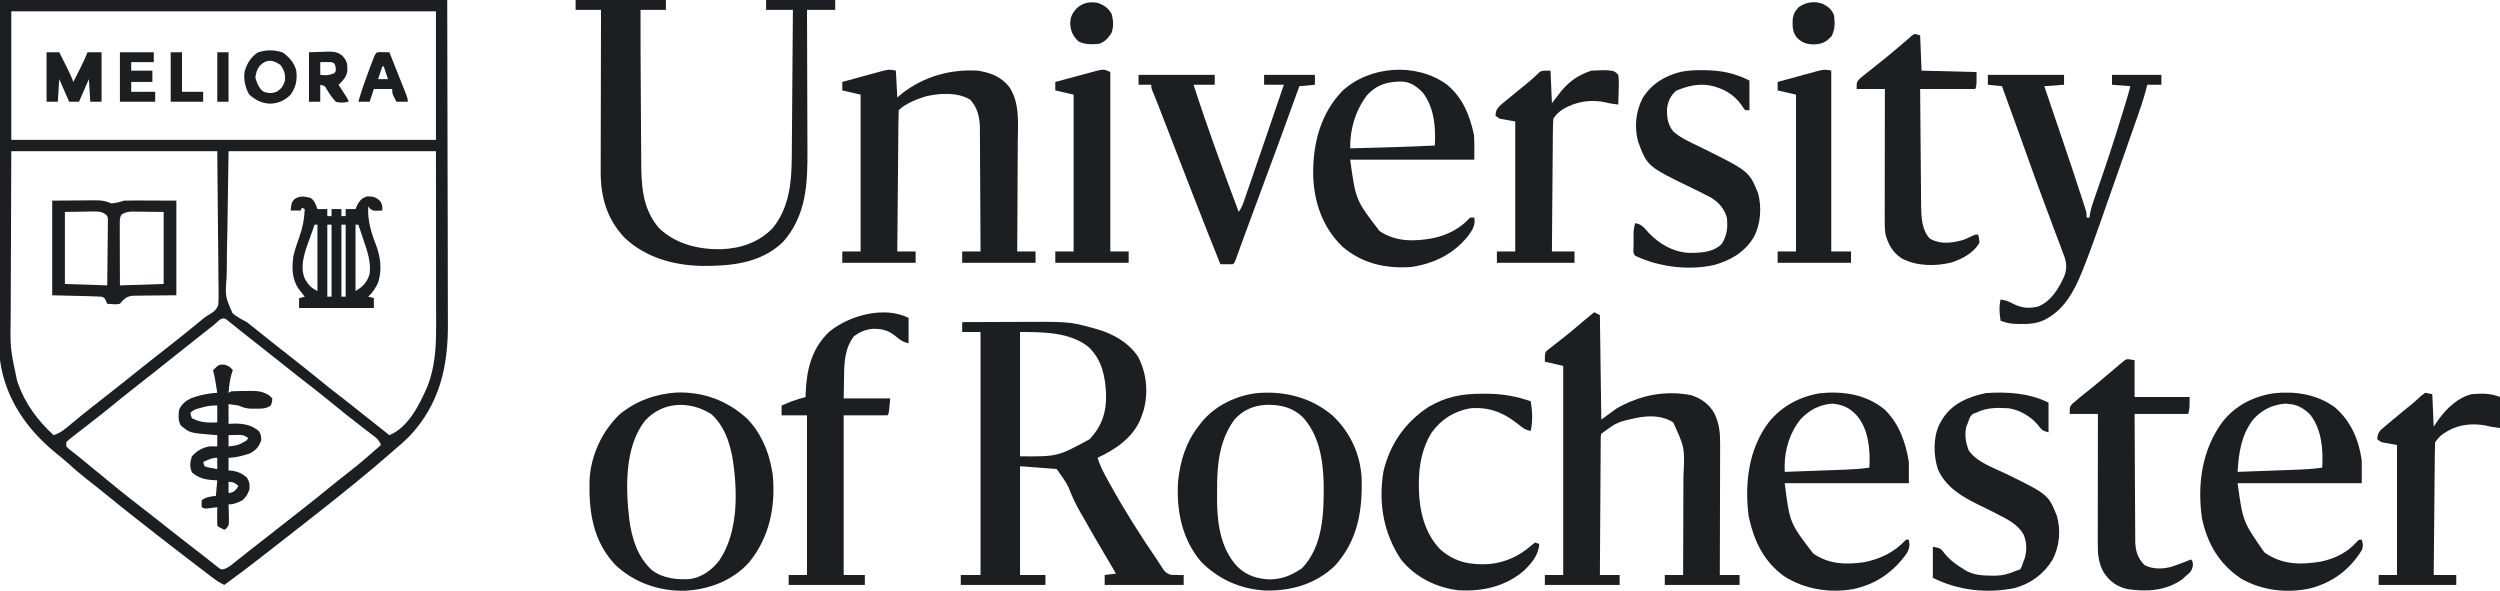
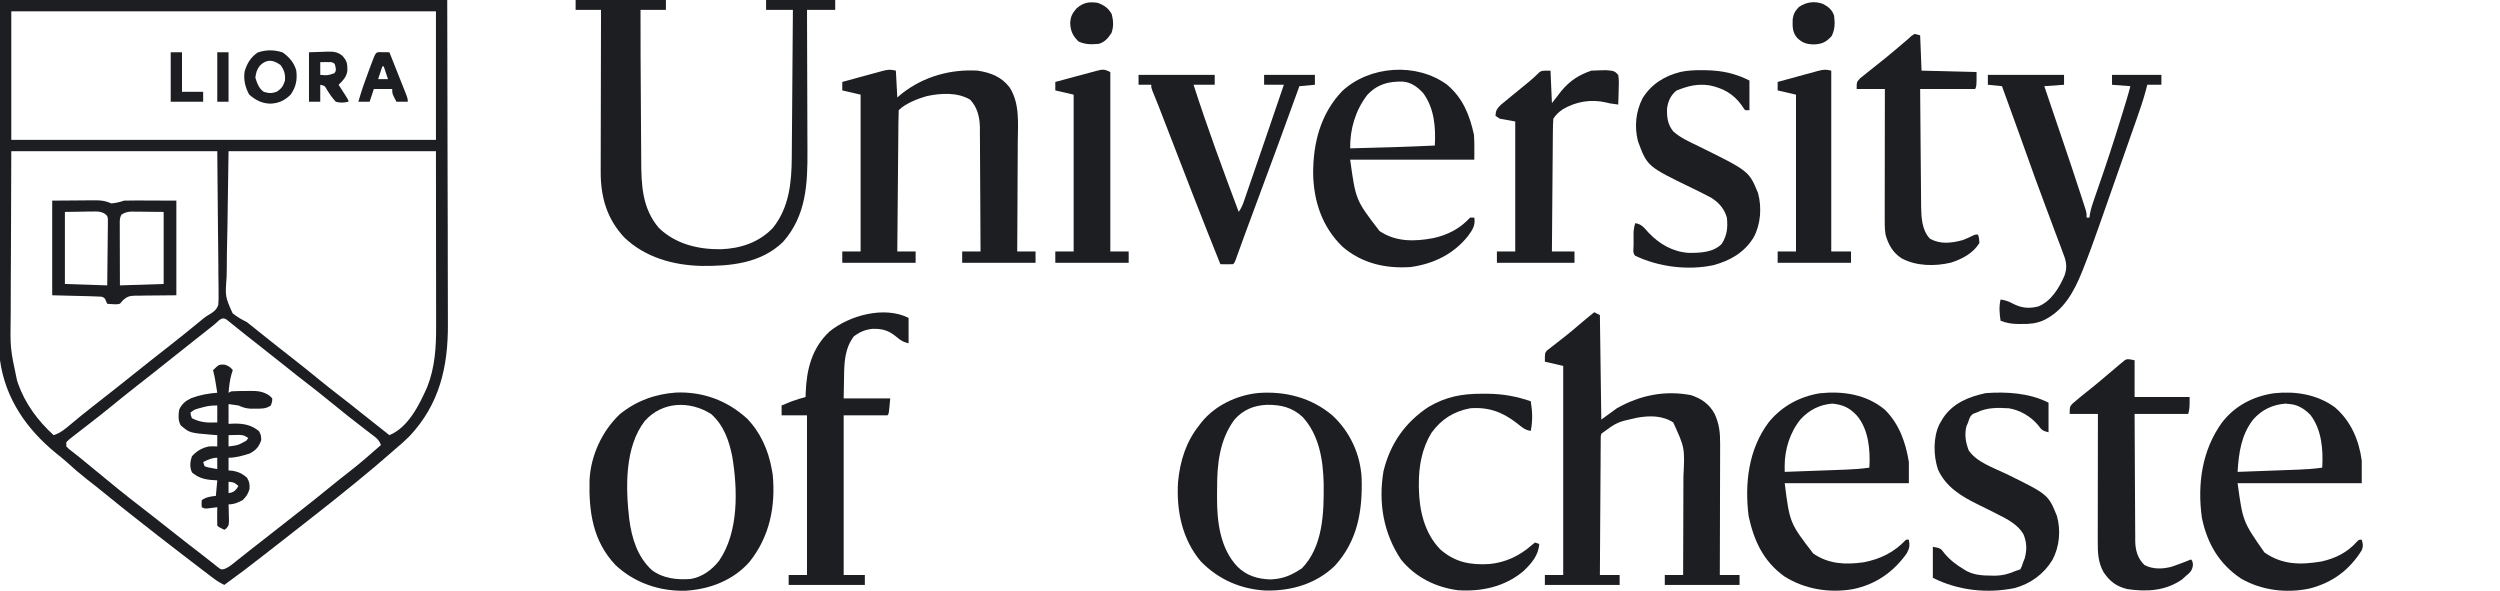
<svg xmlns="http://www.w3.org/2000/svg" width="254" height="60" viewBox="0 0 254 60" fill="none">
  <g clip-path="url(#clip0_5964_23154)">
    <path d="M-0 0C14.995 0 29.99 0 45.439 0C45.451 5.886 45.463 11.771 45.475 17.835C45.48 19.69 45.485 21.545 45.491 23.456C45.493 25.73 45.493 25.73 45.494 26.796C45.494 27.537 45.496 28.278 45.499 29.019C45.504 29.967 45.505 30.915 45.504 31.863C45.504 32.209 45.505 32.555 45.507 32.901C45.534 37.265 44.655 41.081 41.592 44.333C41.126 44.797 40.638 45.222 40.135 45.646C39.97 45.789 39.806 45.933 39.641 46.077C38.579 47.006 37.505 47.916 36.408 48.804C36.23 48.95 36.051 49.096 35.872 49.242C34.708 50.194 33.536 51.132 32.352 52.058C32.029 52.311 31.707 52.565 31.386 52.818C30.323 53.656 29.256 54.488 28.188 55.318C27.744 55.663 27.301 56.01 26.859 56.356C25.521 57.405 24.168 58.429 22.791 59.426C22.405 59.243 22.066 59.042 21.726 58.784C21.634 58.715 21.541 58.646 21.447 58.574C21.349 58.5 21.252 58.426 21.152 58.349C21.05 58.272 20.948 58.195 20.843 58.116C20.063 57.524 19.286 56.928 18.511 56.329C18.208 56.095 17.905 55.861 17.602 55.628C16.542 54.815 15.491 53.992 14.443 53.165C14.195 52.97 13.947 52.776 13.698 52.581C12.706 51.804 11.723 51.016 10.747 50.217C10.115 49.701 9.477 49.197 8.833 48.696C8.127 48.145 7.455 47.569 6.796 46.961C6.438 46.639 6.066 46.34 5.689 46.041C2.698 43.595 0.546 40.506 -0 36.603C-0.098 35.393 -0.073 34.178 -0.065 32.966C-0.065 32.599 -0.065 32.232 -0.065 31.866C-0.066 30.988 -0.063 30.111 -0.059 29.234C-0.055 28.218 -0.055 27.201 -0.054 26.185C-0.051 23.506 -0.043 20.828 -0.036 18.149C-0.024 12.16 -0.012 6.171 -0 0ZM1.147 1.148C1.147 5.459 1.147 9.769 1.147 14.21C15.385 14.21 29.623 14.21 44.292 14.21C44.292 9.9 44.292 5.589 44.292 1.148C30.054 1.148 15.816 1.148 1.147 1.148ZM1.147 15.359C1.135 18.743 1.123 22.127 1.111 25.613C1.106 26.677 1.1 27.742 1.095 28.838C1.093 29.801 1.093 29.801 1.092 30.764C1.091 31.189 1.089 31.615 1.086 32.04C1.033 35.371 1.033 35.371 1.72 38.612C1.759 38.732 1.797 38.852 1.837 38.976C2.559 41.025 3.856 42.756 5.447 44.211C6.169 43.987 6.662 43.549 7.23 43.071C7.435 42.901 7.641 42.731 7.846 42.562C7.949 42.476 8.051 42.391 8.157 42.304C8.593 41.946 9.035 41.597 9.478 41.25C9.56 41.186 9.642 41.122 9.726 41.056C9.89 40.928 10.054 40.799 10.218 40.671C10.632 40.347 11.045 40.023 11.458 39.698C11.541 39.633 11.623 39.568 11.708 39.502C12.323 39.017 12.935 38.529 13.546 38.038C14.729 37.088 15.923 36.149 17.119 35.214C18.126 34.425 19.125 33.625 20.113 32.812C20.203 32.739 20.292 32.665 20.384 32.59C20.467 32.521 20.55 32.452 20.636 32.38C20.928 32.153 20.928 32.153 21.227 31.977C21.682 31.698 22.015 31.483 22.178 30.96C22.216 30.546 22.216 30.147 22.205 29.732C22.205 29.494 22.205 29.494 22.205 29.253C22.204 28.742 22.195 28.233 22.186 27.722C22.185 27.407 22.183 27.091 22.183 26.776C22.177 25.608 22.161 24.44 22.146 23.271C22.111 19.355 22.111 19.355 22.074 15.359C15.168 15.359 8.262 15.359 1.147 15.359ZM23.221 15.359C23.183 17.958 23.144 20.558 23.105 23.236C23.088 24.054 23.071 24.873 23.053 25.717C23.047 26.455 23.047 26.455 23.043 27.193C23.04 27.52 23.034 27.847 23.024 28.174C22.875 30.122 22.875 30.122 23.628 31.819C24.076 32.203 24.559 32.462 25.084 32.727C25.283 32.876 25.478 33.028 25.666 33.189C25.747 33.254 25.828 33.319 25.911 33.386C26.029 33.482 26.029 33.482 26.151 33.58C26.846 34.139 27.545 34.696 28.247 35.248C28.329 35.313 28.412 35.378 28.497 35.444C28.908 35.768 29.32 36.09 29.733 36.413C30.631 37.116 31.521 37.828 32.404 38.55C33.089 39.11 33.779 39.663 34.482 40.2C35.244 40.782 35.993 41.377 36.74 41.977C37.675 42.729 38.618 43.47 39.562 44.211C41.496 43.418 42.611 41.107 43.405 39.321C44.195 37.321 44.315 35.312 44.309 33.186C44.308 32.988 44.309 32.789 44.309 32.591C44.309 32.063 44.308 31.536 44.307 31.008C44.306 30.512 44.306 30.015 44.306 29.518C44.305 28.07 44.303 26.622 44.301 25.173C44.298 21.935 44.295 18.696 44.292 15.359C37.339 15.359 30.385 15.359 23.221 15.359ZM21.761 32.987C21.576 33.134 21.392 33.28 21.208 33.426C21.113 33.501 21.019 33.576 20.921 33.653C20.579 33.925 20.235 34.194 19.892 34.464C19.11 35.077 18.333 35.694 17.559 36.316C16.375 37.266 15.182 38.205 13.986 39.14C12.989 39.921 12.003 40.714 11.023 41.516C10.423 42.005 9.816 42.484 9.201 42.955C8.601 43.415 8.001 43.875 7.409 44.345C7.279 44.447 7.15 44.549 7.016 44.654C6.924 44.745 6.832 44.835 6.737 44.928C6.737 45.07 6.737 45.212 6.737 45.359C7.005 45.631 7.005 45.631 7.373 45.906C7.589 46.077 7.589 46.077 7.81 46.252C7.89 46.315 7.971 46.379 8.054 46.444C8.537 46.829 9.011 47.225 9.487 47.62C11.124 48.971 12.761 50.32 14.448 51.609C14.936 51.982 15.419 52.362 15.902 52.742C15.985 52.808 16.068 52.873 16.154 52.941C16.492 53.208 16.83 53.474 17.168 53.741C18.216 54.568 19.266 55.394 20.328 56.205C20.643 56.445 20.954 56.69 21.263 56.937C21.417 57.058 21.571 57.179 21.725 57.3C21.861 57.408 21.997 57.517 22.138 57.629C22.474 57.879 22.474 57.879 22.781 57.813C23.112 57.691 23.331 57.54 23.608 57.32C23.709 57.24 23.81 57.161 23.914 57.078C24.077 56.948 24.077 56.948 24.242 56.815C24.475 56.631 24.707 56.447 24.94 56.264C25.059 56.169 25.178 56.074 25.3 55.977C25.859 55.535 26.421 55.099 26.984 54.662C27.913 53.939 28.84 53.213 29.764 52.484C30.087 52.229 30.41 51.975 30.734 51.722C31.729 50.944 32.713 50.154 33.69 49.355C34.306 48.852 34.929 48.359 35.557 47.871C36.641 47.027 37.672 46.124 38.702 45.215C38.511 44.643 38.136 44.418 37.672 44.067C37.487 43.925 37.303 43.782 37.118 43.64C37.023 43.567 36.929 43.495 36.831 43.42C36.407 43.095 35.987 42.765 35.566 42.434C35.484 42.37 35.403 42.306 35.319 42.24C34.669 41.729 34.029 41.208 33.389 40.685C32.704 40.124 32.014 39.572 31.311 39.034C30.548 38.451 29.797 37.855 29.049 37.254C28.115 36.503 27.174 35.763 26.231 35.024C25.885 34.752 25.538 34.48 25.192 34.208C25.109 34.142 25.026 34.077 24.941 34.01C24.305 33.51 23.675 33.003 23.048 32.492C22.524 32.093 22.197 32.64 21.761 32.987Z" fill="#1D1E22" />
-     <path d="M97.759 32.727C98.95 32.721 100.141 32.715 101.333 32.712C101.886 32.711 102.44 32.709 102.993 32.706C108.667 32.673 108.667 32.673 111.071 33.337C111.185 33.368 111.299 33.4 111.417 33.432C113.073 33.907 114.655 34.772 115.628 36.247C116.497 37.904 116.677 39.81 116.214 41.627C116.136 41.868 116.052 42.107 115.963 42.344C115.908 42.494 115.908 42.494 115.852 42.646C115.042 44.517 113.296 45.683 111.519 46.507C111.752 47.334 112.147 48.047 112.559 48.795C112.635 48.933 112.71 49.072 112.789 49.214C114.257 51.865 115.875 54.422 117.588 56.921C117.737 57.14 117.882 57.363 118.02 57.589C118.308 58.044 118.463 58.255 118.989 58.407C119.216 58.41 119.216 58.41 119.448 58.412C119.601 58.416 119.754 58.421 119.912 58.425C120.028 58.424 120.144 58.422 120.263 58.421C120.263 58.753 120.263 59.084 120.263 59.426C117.614 59.426 114.965 59.426 112.236 59.426C112.236 59.094 112.236 58.763 112.236 58.421C112.614 58.374 112.993 58.326 113.383 58.278C113.319 58.169 113.255 58.06 113.189 57.948C111.065 54.338 111.065 54.338 110.196 52.801C110.045 52.535 109.893 52.27 109.738 52.005C109.272 51.196 108.892 50.389 108.566 49.513C108.243 48.849 107.786 48.259 107.362 47.656C106.133 47.561 104.903 47.466 103.636 47.368C103.636 51.016 103.636 54.663 103.636 58.421C104.487 58.421 105.338 58.421 106.216 58.421C106.216 58.753 106.216 59.084 106.216 59.426C103.378 59.426 100.539 59.426 97.615 59.426C97.615 59.094 97.615 58.763 97.615 58.421C98.278 58.421 98.94 58.421 99.622 58.421C99.622 50.274 99.622 42.126 99.622 33.732C99.007 33.732 98.392 33.732 97.759 33.732C97.759 33.401 97.759 33.069 97.759 32.727ZM103.636 33.732C103.636 37.901 103.636 42.069 103.636 46.364C107.448 46.389 107.448 46.389 110.703 44.626C111.969 43.275 112.425 41.864 112.376 40.022C112.293 38.25 111.968 36.597 110.659 35.311C108.819 33.732 105.912 33.732 103.636 33.732Z" fill="#1D1E22" />
    <path d="M161.975 31.723C162.164 31.817 162.354 31.912 162.549 32.01C162.596 35.515 162.643 39.02 162.692 42.632C163.472 42.063 163.472 42.063 164.269 41.483C166.609 40.159 169.144 39.633 171.809 40.148C172.856 40.492 173.683 41.064 174.204 42.049C174.683 43.072 174.774 43.993 174.765 45.108C174.765 45.252 174.765 45.397 174.765 45.545C174.765 46.02 174.763 46.494 174.761 46.969C174.76 47.299 174.76 47.629 174.759 47.959C174.758 48.826 174.755 49.692 174.752 50.559C174.749 51.444 174.748 52.33 174.747 53.215C174.743 54.95 174.739 56.686 174.733 58.421C175.395 58.421 176.057 58.421 176.739 58.421C176.739 58.753 176.739 59.084 176.739 59.426C174.232 59.426 171.725 59.426 169.142 59.426C169.142 59.094 169.142 58.763 169.142 58.421C169.757 58.421 170.372 58.421 171.006 58.421C171.012 56.825 171.017 55.229 171.021 53.633C171.022 52.892 171.024 52.151 171.027 51.409C171.03 50.693 171.032 49.976 171.033 49.26C171.033 48.987 171.034 48.715 171.036 48.443C171.178 45.491 171.178 45.491 170.002 42.919C168.883 42.195 167.56 42.214 166.287 42.448C164.294 42.887 164.294 42.887 162.692 44.067C162.627 44.349 162.627 44.349 162.635 44.664C162.633 44.785 162.631 44.907 162.629 45.032C162.629 45.164 162.63 45.297 162.63 45.434C162.628 45.574 162.627 45.714 162.625 45.858C162.621 46.322 162.62 46.785 162.619 47.249C162.616 47.57 162.614 47.892 162.611 48.213C162.604 49.059 162.6 49.905 162.596 50.751C162.592 51.614 162.585 52.477 162.579 53.34C162.566 55.034 162.557 56.727 162.549 58.421C163.211 58.421 163.873 58.421 164.555 58.421C164.555 58.753 164.555 59.084 164.555 59.426C162.048 59.426 159.541 59.426 156.958 59.426C156.958 59.094 156.958 58.763 156.958 58.421C157.573 58.421 158.188 58.421 158.822 58.421C158.822 51.411 158.822 44.4 158.822 37.177C157.899 36.964 157.899 36.964 156.958 36.747C156.958 35.885 156.958 35.885 157.152 35.628C157.243 35.559 157.333 35.489 157.426 35.417C157.526 35.337 157.627 35.257 157.73 35.175C157.894 35.051 157.894 35.051 158.06 34.925C158.284 34.749 158.508 34.572 158.732 34.395C158.843 34.308 158.955 34.221 159.071 34.131C159.536 33.765 159.985 33.382 160.434 32.997C160.942 32.563 161.452 32.137 161.975 31.723Z" fill="#1D1E22" />
    <path d="M58.483 0C61.511 0 64.538 0 67.657 0C67.657 0.332 67.657 0.663 67.657 1.005C66.805 1.005 65.954 1.005 65.077 1.005C65.074 4.124 65.087 7.244 65.111 10.363C65.117 11.203 65.123 12.044 65.126 12.884C65.13 13.708 65.136 14.532 65.143 15.356C65.146 15.666 65.147 15.977 65.148 16.287C65.156 18.792 65.237 21.162 66.945 23.165C68.658 24.802 70.92 25.344 73.238 25.323C75.247 25.247 77.107 24.639 78.524 23.155C80.183 21.084 80.43 18.536 80.444 15.98C80.445 15.818 80.447 15.655 80.448 15.488C80.453 14.954 80.456 14.421 80.46 13.887C80.463 13.515 80.466 13.144 80.469 12.773C80.476 11.897 80.482 11.022 80.489 10.146C80.496 9.149 80.503 8.152 80.511 7.155C80.528 5.105 80.543 3.055 80.558 1.005C79.659 1.005 78.76 1.005 77.834 1.005C77.834 0.673 77.834 0.342 77.834 0C80.152 0 82.47 0 84.858 0C84.858 0.332 84.858 0.663 84.858 1.005C83.912 1.005 82.966 1.005 81.991 1.005C81.993 1.332 81.993 1.332 81.994 1.666C82.003 3.729 82.009 5.792 82.013 7.855C82.016 8.916 82.019 9.976 82.023 11.037C82.028 11.962 82.031 12.887 82.031 13.813C82.032 14.302 82.033 14.791 82.037 15.28C82.056 18.672 81.927 21.89 79.56 24.577C77.297 26.763 74.227 27.049 71.238 27.017C68.393 26.943 65.551 26.151 63.446 24.142C61.646 22.232 61.015 19.982 61.031 17.414C61.031 17.236 61.031 17.058 61.031 16.875C61.031 16.391 61.032 15.907 61.034 15.422C61.036 14.915 61.036 14.407 61.036 13.9C61.037 12.941 61.04 11.982 61.043 11.022C61.046 9.929 61.047 8.837 61.049 7.744C61.052 5.497 61.057 3.251 61.063 1.005C60.212 1.005 59.36 1.005 58.483 1.005C58.483 0.673 58.483 0.342 58.483 0Z" fill="#1D1E22" />
    <path d="M91.021 7.177C91.092 8.527 91.092 8.527 91.165 9.904C91.336 9.759 91.508 9.614 91.684 9.465C93.877 7.767 96.584 7.013 99.335 7.177C100.648 7.384 101.727 7.786 102.564 8.862C103.629 10.5 103.423 12.542 103.405 14.406C103.404 14.728 103.403 15.051 103.402 15.373C103.4 16.216 103.394 17.058 103.388 17.901C103.382 18.763 103.38 19.625 103.377 20.488C103.371 22.175 103.361 23.863 103.349 25.55C103.964 25.55 104.579 25.55 105.212 25.55C105.212 25.929 105.212 26.308 105.212 26.698C102.752 26.698 100.293 26.698 97.758 26.698C97.758 26.319 97.758 25.941 97.758 25.55C98.373 25.55 98.988 25.55 99.622 25.55C99.616 23.797 99.608 22.044 99.596 20.291C99.59 19.476 99.585 18.662 99.583 17.848C99.581 17.062 99.576 16.275 99.569 15.489C99.567 15.189 99.566 14.89 99.566 14.591C99.565 14.17 99.561 13.749 99.557 13.328C99.558 13.206 99.558 13.084 99.559 12.958C99.541 11.911 99.301 10.885 98.556 10.119C97.256 9.357 95.584 9.457 94.139 9.77C93.231 10.03 91.99 10.514 91.308 11.196C91.29 11.642 91.281 12.084 91.279 12.53C91.277 12.67 91.276 12.81 91.274 12.954C91.27 13.419 91.266 13.885 91.263 14.35C91.26 14.672 91.257 14.993 91.254 15.315C91.246 16.163 91.239 17.012 91.232 17.86C91.225 18.725 91.217 19.59 91.209 20.455C91.193 22.153 91.179 23.852 91.165 25.55C91.78 25.55 92.395 25.55 93.028 25.55C93.028 25.929 93.028 26.308 93.028 26.698C90.569 26.698 88.109 26.698 85.575 26.698C85.575 26.319 85.575 25.941 85.575 25.55C86.189 25.55 86.804 25.55 87.438 25.55C87.438 20.292 87.438 15.034 87.438 9.617C86.823 9.475 86.208 9.333 85.575 9.186C85.575 8.902 85.575 8.618 85.575 8.325C86.258 8.137 86.941 7.95 87.625 7.765C87.858 7.702 88.09 7.639 88.323 7.574C88.657 7.482 88.991 7.392 89.326 7.302C89.43 7.273 89.533 7.244 89.64 7.214C90.19 7.068 90.455 7.035 91.021 7.177Z" fill="#1D1E22" />
    <path d="M68.713 39.882C71.432 39.785 73.873 40.691 75.886 42.513C77.249 43.904 78.073 45.749 78.407 47.656C78.44 47.836 78.472 48.017 78.506 48.203C78.82 51.452 78.193 54.56 76.114 57.129C74.453 58.979 72.102 59.868 69.659 60.018C67.022 60.095 64.46 59.218 62.532 57.407C60.236 54.979 59.813 52.001 59.897 48.771C60.019 46.28 61.172 43.79 62.979 42.077C64.641 40.73 66.587 40.023 68.713 39.882ZM65.507 42.775C63.456 45.432 63.561 49.561 63.932 52.746C64.191 54.696 64.749 56.551 66.229 57.923C67.367 58.776 68.782 58.927 70.167 58.825C71.34 58.627 72.332 57.905 73.056 56.977C75.073 54.042 74.953 49.739 74.394 46.364C74.068 44.73 73.516 43.185 72.244 42.058C70.047 40.688 67.288 40.781 65.507 42.775Z" fill="#1D1E22" />
    <path d="M135.385 42.217C137.154 43.865 138.21 46.131 138.342 48.559C138.443 51.894 137.937 54.97 135.591 57.515C133.665 59.343 131.18 60.05 128.577 60C126.021 59.849 123.802 58.874 122.01 57.049C120.088 54.773 119.509 51.857 119.69 48.948C119.902 46.817 120.493 44.901 121.84 43.206C121.957 43.053 121.957 43.053 122.076 42.898C123.469 41.184 125.649 40.153 127.831 39.928C130.596 39.722 133.248 40.406 135.385 42.217ZM125.423 42.632C123.912 44.674 123.65 47.135 123.658 49.601C123.658 49.914 123.655 50.227 123.651 50.54C123.64 52.991 123.959 55.699 125.71 57.56C126.65 58.489 127.745 58.819 129.051 58.87C130.137 58.828 130.956 58.567 131.874 57.991C132.004 57.911 132.134 57.831 132.268 57.748C134.447 55.505 134.514 52.044 134.485 49.121C134.426 46.714 134.032 44.221 132.362 42.381C131.309 41.388 130.124 41.11 128.706 41.129C127.397 41.186 126.294 41.638 125.423 42.632Z" fill="#1D1E22" />
    <path d="M237.193 41.358C238.829 42.735 239.676 44.705 239.953 46.794C239.953 47.552 239.953 48.31 239.953 49.091C235.79 49.091 231.627 49.091 227.339 49.091C227.874 52.989 227.874 52.989 230.062 56.124C231.864 57.392 233.714 57.401 235.83 57.053C237.268 56.739 238.492 56.133 239.474 55.022C239.666 54.832 239.666 54.832 239.953 54.832C240.077 55.254 240.124 55.479 239.962 55.894C238.708 57.913 236.971 59.202 234.654 59.794C232.296 60.297 229.743 59.987 227.655 58.76C225.452 57.277 224.243 55.198 223.71 52.599C223.239 49.203 223.716 45.736 225.762 42.919C227.074 41.213 228.962 40.25 231.065 39.949C233.23 39.724 235.393 40.068 237.193 41.358ZM228.915 42.632C227.701 44.209 227.457 46.016 227.339 47.943C228.379 47.905 229.42 47.867 230.46 47.828C230.814 47.815 231.168 47.802 231.521 47.789C232.031 47.77 232.54 47.751 233.05 47.732C233.207 47.727 233.364 47.721 233.526 47.715C234.339 47.684 235.134 47.628 235.939 47.512C236.042 45.683 235.893 43.683 234.75 42.168C234.175 41.571 233.482 41.117 232.642 41.053C232.494 41.038 232.347 41.023 232.194 41.008C230.877 41.114 229.787 41.636 228.915 42.632Z" fill="#1D1E22" />
    <path d="M191.5 41.626C192.968 43.08 193.614 44.94 193.94 46.938C193.94 47.648 193.94 48.359 193.94 49.091C189.778 49.091 185.615 49.091 181.326 49.091C181.837 53.129 181.837 53.129 184.222 56.233C185.8 57.323 187.49 57.387 189.353 57.129C191.067 56.794 192.456 56.109 193.654 54.832C193.748 54.832 193.843 54.832 193.94 54.832C194.043 55.408 194.015 55.703 193.725 56.22C192.377 58.132 190.528 59.407 188.216 59.865C185.833 60.266 183.354 59.862 181.299 58.568C179.149 57.016 178.209 54.958 177.659 52.441C177.244 49.115 177.646 45.644 179.696 42.91C181.003 41.287 182.82 40.301 184.874 39.958C187.23 39.708 189.635 40.063 191.5 41.626ZM182.966 42.569C181.865 43.889 181.308 45.686 181.322 47.399C181.323 47.578 181.325 47.758 181.326 47.942C182.367 47.905 183.407 47.867 184.448 47.828C184.802 47.815 185.155 47.801 185.509 47.789C186.018 47.77 186.528 47.751 187.038 47.732C187.195 47.727 187.352 47.721 187.514 47.715C188.326 47.684 189.122 47.628 189.927 47.512C190.035 45.748 189.855 43.593 188.637 42.201C187.901 41.416 187.229 41.108 186.146 41.008C184.863 41.118 183.852 41.634 182.966 42.569Z" fill="#1D1E22" />
    <path d="M147.01 8.598C148.627 9.949 149.316 11.682 149.755 13.699C149.814 14.537 149.791 15.38 149.791 16.22C145.629 16.22 141.466 16.22 137.177 16.22C137.741 20.328 137.741 20.328 140.162 23.473C141.819 24.592 143.723 24.55 145.614 24.194C147.078 23.878 148.353 23.224 149.361 22.105C149.503 22.105 149.645 22.105 149.791 22.105C149.912 22.894 149.626 23.323 149.182 23.939C147.72 25.801 145.666 26.803 143.341 27.129C140.781 27.311 138.36 26.762 136.389 25.057C134.353 23.081 133.47 20.484 133.416 17.672C133.402 14.55 134.159 11.57 136.36 9.26C139.153 6.657 143.917 6.331 147.01 8.598ZM138.88 9.688C137.7 11.262 137.155 13.107 137.177 15.072C140.045 15 142.912 14.926 145.778 14.785C145.881 12.944 145.727 10.965 144.58 9.441C144.015 8.833 143.39 8.37 142.543 8.291C141.051 8.254 139.908 8.559 138.88 9.688Z" fill="#1D1E22" />
    <path d="M92.312 32.297C92.312 33.149 92.312 34.002 92.312 34.88C91.737 34.736 91.543 34.611 91.102 34.243C90.311 33.584 89.684 33.385 88.665 33.409C87.916 33.482 87.363 33.721 86.757 34.163C85.802 35.438 85.77 36.883 85.754 38.424C85.742 39.102 85.73 39.78 85.718 40.478C87.279 40.478 88.84 40.478 90.448 40.478C90.305 42.057 90.305 42.057 90.162 42.201C88.695 42.201 87.229 42.201 85.718 42.201C85.718 47.553 85.718 52.906 85.718 58.421C86.427 58.421 87.137 58.421 87.868 58.421C87.868 58.752 87.868 59.084 87.868 59.426C85.314 59.426 82.759 59.426 80.128 59.426C80.128 59.094 80.128 58.763 80.128 58.421C80.743 58.421 81.358 58.421 81.991 58.421C81.991 53.068 81.991 47.716 81.991 42.201C81.14 42.201 80.288 42.201 79.411 42.201C79.411 41.869 79.411 41.538 79.411 41.196C79.629 41.106 79.847 41.016 80.065 40.927C80.186 40.877 80.308 40.827 80.433 40.776C80.9 40.601 81.367 40.467 81.848 40.335C81.851 40.192 81.855 40.05 81.859 39.903C81.947 37.52 82.487 35.349 84.295 33.668C86.314 32.039 89.847 31.063 92.312 32.297Z" fill="#1D1E22" />
    <path d="M201.967 7.607C204.522 7.607 207.076 7.607 209.708 7.607C209.708 7.939 209.708 8.271 209.708 8.612C209.045 8.66 208.383 8.707 207.701 8.756C207.79 9.02 207.88 9.283 207.972 9.555C208.273 10.443 208.574 11.331 208.875 12.219C209.057 12.756 209.239 13.293 209.421 13.829C210.135 15.935 210.848 18.042 211.531 20.159C211.579 20.308 211.628 20.456 211.677 20.609C211.742 20.812 211.742 20.812 211.808 21.019C211.865 21.195 211.865 21.195 211.922 21.374C212.001 21.674 212.001 21.674 212.001 22.105C212.096 22.105 212.19 22.105 212.288 22.105C212.303 21.987 212.319 21.869 212.335 21.747C212.445 21.171 212.624 20.635 212.819 20.084C212.9 19.85 212.982 19.615 213.063 19.381C213.106 19.258 213.149 19.134 213.193 19.007C214.002 16.689 214.765 14.359 215.486 12.012C215.527 11.881 215.567 11.749 215.609 11.614C215.723 11.242 215.837 10.87 215.95 10.498C215.984 10.388 216.018 10.277 216.052 10.164C216.194 9.696 216.326 9.23 216.445 8.756C215.83 8.708 215.215 8.661 214.581 8.612C214.581 8.281 214.581 7.949 214.581 7.607C216.237 7.607 217.892 7.607 219.598 7.607C219.598 7.939 219.598 8.271 219.598 8.612C219.125 8.612 218.652 8.612 218.165 8.612C218.107 8.836 218.048 9.059 217.988 9.289C217.739 10.204 217.435 11.094 217.12 11.987C217.06 12.157 217.001 12.328 216.939 12.503C216.778 12.963 216.617 13.421 216.455 13.88C216.286 14.361 216.118 14.841 215.949 15.322C215.674 16.105 215.399 16.887 215.123 17.67C214.812 18.555 214.502 19.44 214.191 20.325C213.975 20.942 213.759 21.559 213.542 22.175C213.442 22.458 213.343 22.741 213.244 23.024C212.745 24.448 212.231 25.864 211.672 27.267C211.626 27.385 211.579 27.502 211.531 27.623C210.709 29.659 209.658 31.591 207.595 32.557C206.848 32.871 206.193 32.932 205.39 32.915C205.279 32.916 205.168 32.916 205.054 32.917C204.401 32.911 203.872 32.83 203.257 32.584C203.149 31.832 203.084 31.181 203.257 30.43C203.74 30.491 204.106 30.633 204.53 30.861C205.385 31.3 206.162 31.374 207.089 31.135C208.408 30.605 209.226 29.231 209.762 27.98C210.099 27.019 209.879 26.388 209.514 25.469C209.428 25.233 209.428 25.233 209.34 24.994C209.151 24.48 208.954 23.97 208.758 23.46C208.625 23.102 208.492 22.744 208.36 22.386C208.122 21.742 207.882 21.099 207.64 20.457C207.038 18.861 206.464 17.256 205.892 15.65C205.637 14.936 205.38 14.223 205.123 13.509C205.076 13.378 205.029 13.247 204.98 13.112C204.456 11.659 203.929 10.207 203.401 8.756C202.928 8.708 202.455 8.661 201.967 8.612C201.967 8.281 201.967 7.949 201.967 7.607Z" fill="#1D1E22" />
    <path d="M208.131 40.909C208.131 41.904 208.131 42.899 208.131 43.923C207.488 43.763 207.438 43.679 207.056 43.179C206.317 42.307 205.255 41.679 204.117 41.483C202.94 41.413 201.896 41.386 200.821 41.914C200.652 41.976 200.652 41.976 200.48 42.039C200.139 42.276 200.085 42.528 199.96 42.919C199.904 43.046 199.848 43.173 199.79 43.304C199.579 44.165 199.708 44.922 200.014 45.745C200.792 46.94 202.569 47.54 203.804 48.131C208.1 50.242 208.1 50.242 208.982 52.419C209.4 53.906 209.243 55.536 208.525 56.895C207.635 58.336 206.316 59.303 204.682 59.749C201.871 60.322 198.935 59.989 196.377 58.708C196.377 57.666 196.377 56.624 196.377 55.55C197.172 55.709 197.172 55.709 197.551 56.214C198.124 56.907 198.762 57.385 199.53 57.847C199.634 57.91 199.738 57.972 199.845 58.037C200.658 58.441 201.452 58.475 202.344 58.484C202.458 58.485 202.573 58.487 202.691 58.488C203.495 58.476 204.094 58.306 204.834 57.99C204.976 57.943 205.118 57.896 205.264 57.847C205.429 57.524 205.429 57.524 205.551 57.129C205.604 56.996 205.657 56.863 205.712 56.725C205.945 55.874 205.928 55.077 205.577 54.267C205.017 53.293 203.924 52.734 202.953 52.249C202.834 52.188 202.716 52.127 202.594 52.064C202.052 51.786 201.508 51.515 200.959 51.251C199.285 50.441 197.662 49.447 196.888 47.673C196.433 46.261 196.393 44.424 197.058 43.076C197.117 42.977 197.176 42.877 197.237 42.775C197.296 42.674 197.355 42.573 197.416 42.469C198.432 40.947 200.025 40.311 201.752 39.94C203.905 39.786 206.17 39.927 208.131 40.909Z" fill="#1D1E22" />
    <path d="M172.887 7.132C173.083 7.133 173.083 7.133 173.283 7.134C174.928 7.161 176.253 7.436 177.743 8.182C177.743 9.177 177.743 10.171 177.743 11.196C177.601 11.196 177.459 11.196 177.313 11.196C177.133 10.98 177.133 10.98 176.945 10.685C176.122 9.542 175.068 8.956 173.702 8.675C172.463 8.484 171.454 8.739 170.307 9.214C169.737 9.701 169.48 10.269 169.373 11.008C169.338 11.896 169.433 12.645 170.002 13.349C170.764 14.039 171.739 14.444 172.652 14.894C177.701 17.384 177.701 17.384 178.622 19.631C179.009 21.08 178.89 22.795 178.173 24.115C177.225 25.661 175.801 26.476 174.08 26.941C171.493 27.494 168.516 27.122 166.132 25.981C165.857 25.705 165.97 25.301 165.969 24.934C165.97 24.815 165.97 24.696 165.971 24.573C165.97 24.455 165.97 24.337 165.969 24.216C165.969 24.102 165.969 23.988 165.97 23.87C165.97 23.766 165.97 23.661 165.97 23.554C165.989 23.247 166.048 22.975 166.132 22.68C166.775 22.736 167.086 23.192 167.494 23.64C168.607 24.804 169.943 25.582 171.579 25.694C172.768 25.691 174.045 25.665 174.93 24.779C175.473 23.899 175.562 23.124 175.449 22.105C175.192 21.206 174.647 20.595 173.872 20.096C173.227 19.748 172.57 19.428 171.91 19.108C167.362 16.902 167.362 16.902 166.419 14.354C166.042 12.884 166.19 11.339 166.88 9.995C167.754 8.552 169.128 7.707 170.74 7.308C171.458 7.155 172.154 7.128 172.887 7.132Z" fill="#1D1E22" />
    <path d="M216.875 36.603C216.875 37.834 216.875 39.066 216.875 40.335C218.719 40.335 220.564 40.335 222.465 40.335C222.465 41.483 222.465 41.483 222.322 42.057C220.524 42.057 218.727 42.057 216.875 42.057C216.88 43.853 216.889 45.648 216.901 47.444C216.907 48.278 216.911 49.111 216.914 49.945C216.916 50.75 216.921 51.555 216.927 52.361C216.93 52.667 216.931 52.974 216.931 53.281C216.931 53.711 216.935 54.142 216.94 54.572C216.939 54.698 216.938 54.824 216.938 54.954C216.954 55.912 217.175 56.725 217.878 57.407C218.719 57.855 219.722 57.821 220.622 57.585C221.295 57.361 221.952 57.108 222.608 56.842C222.752 56.985 222.752 56.985 222.805 57.38C222.734 58.003 222.506 58.166 222.035 58.564C221.929 58.662 221.822 58.76 221.712 58.86C220.056 60.029 218.117 60.147 216.158 59.856C215.048 59.597 214.356 59.079 213.721 58.134C213.158 57.123 213.127 56.139 213.132 55.012C213.132 54.872 213.132 54.732 213.131 54.588C213.132 54.125 213.133 53.663 213.134 53.201C213.134 52.88 213.134 52.56 213.134 52.239C213.135 51.395 213.136 50.552 213.138 49.708C213.139 48.847 213.14 47.986 213.141 47.125C213.142 45.435 213.145 43.746 213.148 42.057C212.202 42.057 211.256 42.057 210.281 42.057C210.281 41.34 210.281 41.34 210.544 41.027C210.664 40.926 210.784 40.825 210.908 40.721C211.04 40.608 211.172 40.496 211.307 40.38C211.789 39.987 212.272 39.596 212.76 39.211C213.213 38.847 213.655 38.47 214.097 38.092C214.402 37.834 214.706 37.577 215.011 37.32C215.184 37.173 215.184 37.173 215.36 37.023C215.457 36.944 215.555 36.864 215.656 36.782C215.738 36.715 215.819 36.647 215.903 36.578C216.158 36.459 216.158 36.459 216.875 36.603Z" fill="#1D1E22" />
    <path d="M194.513 3.445C194.703 3.492 194.892 3.54 195.087 3.588C195.158 5.365 195.158 5.365 195.23 7.177C197.997 7.248 197.997 7.248 200.82 7.32C200.82 8.756 200.82 8.756 200.677 9.043C198.832 9.043 196.988 9.043 195.087 9.043C195.104 11.304 195.104 11.304 195.124 13.565C195.132 14.488 195.141 15.411 195.147 16.334C195.153 17.078 195.159 17.823 195.167 18.567C195.169 18.851 195.172 19.134 195.173 19.417C195.176 19.816 195.18 20.214 195.184 20.613C195.185 20.728 195.185 20.844 195.185 20.963C195.202 22.098 195.267 23.413 196.09 24.258C197.166 24.841 198.241 24.701 199.387 24.402C199.748 24.266 200.089 24.118 200.432 23.943C200.677 23.828 200.677 23.828 200.964 23.828C201.08 24.204 201.08 24.204 201.107 24.689C200.481 25.727 199.36 26.314 198.231 26.68C196.59 27.073 194.697 27.05 193.194 26.241C192.311 25.663 191.839 24.833 191.568 23.821C191.475 23.213 191.485 22.613 191.487 21.998C191.487 21.858 191.487 21.718 191.487 21.573C191.487 21.111 191.488 20.649 191.489 20.187C191.49 19.866 191.49 19.545 191.49 19.224C191.49 18.381 191.492 17.537 191.493 16.694C191.495 15.833 191.496 14.971 191.496 14.11C191.498 12.421 191.5 10.732 191.503 9.043C190.557 9.043 189.611 9.043 188.636 9.043C188.636 8.325 188.636 8.325 188.994 7.95C189.154 7.819 189.315 7.69 189.479 7.563C189.606 7.459 189.606 7.459 189.737 7.353C189.99 7.149 190.244 6.947 190.5 6.746C190.739 6.555 190.978 6.364 191.217 6.172C191.33 6.083 191.442 5.993 191.559 5.901C192.095 5.467 192.62 5.02 193.144 4.572C193.361 4.387 193.579 4.203 193.797 4.019C193.921 3.906 194.046 3.793 194.175 3.676C194.286 3.6 194.398 3.523 194.513 3.445Z" fill="#1D1E22" />
    <path d="M150.606 40.003C150.785 40.004 150.963 40.004 151.146 40.004C152.712 40.022 154.042 40.262 155.525 40.766C155.696 41.794 155.731 42.748 155.525 43.78C154.943 43.697 154.604 43.389 154.154 43.026C152.668 41.864 151.241 41.33 149.361 41.483C147.661 41.812 146.451 42.589 145.429 43.984C144.465 45.575 144.145 47.364 144.156 49.199C144.157 49.337 144.157 49.474 144.158 49.617C144.195 51.861 144.73 54.192 146.351 55.837C147.859 57.142 149.403 57.424 151.35 57.303C152.958 57.143 154.383 56.478 155.587 55.416C155.709 55.318 155.83 55.22 155.955 55.12C156.168 55.191 156.168 55.191 156.385 55.263C156.326 56.408 155.588 57.257 154.79 58.017C152.904 59.611 150.559 60.119 148.148 59.969C145.877 59.68 143.785 58.644 142.337 56.842C140.549 54.156 140.028 51.066 140.562 47.874C141.244 45.067 142.768 42.899 145.166 41.326C146.939 40.291 148.577 39.994 150.606 40.003Z" fill="#1D1E22" />
    <path d="M115.676 7.607C118.23 7.607 120.785 7.607 123.416 7.607C123.416 7.939 123.416 8.271 123.416 8.612C122.707 8.612 121.997 8.612 121.266 8.612C122.665 12.967 124.248 17.249 125.853 21.531C126.098 21.164 126.226 20.901 126.367 20.492C126.409 20.369 126.452 20.245 126.496 20.118C126.542 19.984 126.588 19.85 126.635 19.711C126.684 19.57 126.733 19.43 126.783 19.284C126.943 18.822 127.101 18.36 127.26 17.898C127.369 17.58 127.479 17.262 127.588 16.945C127.919 15.986 128.248 15.026 128.577 14.067C128.627 13.921 128.677 13.775 128.728 13.625C129.301 11.955 129.871 10.284 130.44 8.612C129.778 8.612 129.116 8.612 128.433 8.612C128.433 8.281 128.433 7.949 128.433 7.607C130.136 7.607 131.839 7.607 133.594 7.607C133.594 7.939 133.594 8.271 133.594 8.612C133.073 8.66 132.553 8.707 132.017 8.756C131.962 8.909 131.906 9.062 131.85 9.219C130.575 12.75 129.281 16.273 127.969 19.79C127.47 21.128 126.971 22.466 126.482 23.807C126.444 23.912 126.406 24.016 126.367 24.123C126.196 24.591 126.027 25.059 125.858 25.527C125.801 25.683 125.745 25.839 125.686 26C125.614 26.199 125.614 26.199 125.541 26.403C125.423 26.698 125.423 26.698 125.28 26.842C125.062 26.852 124.844 26.854 124.626 26.851C124.507 26.849 124.389 26.848 124.267 26.847C124.175 26.845 124.084 26.844 123.99 26.842C122.092 22.135 120.272 17.397 118.442 12.663C118.386 12.518 118.33 12.374 118.272 12.225C118.169 11.957 118.065 11.688 117.961 11.419C117.914 11.297 117.867 11.175 117.818 11.05C117.773 10.933 117.727 10.815 117.681 10.694C117.483 10.191 117.278 9.69 117.071 9.19C116.966 8.899 116.966 8.899 116.966 8.612C116.54 8.612 116.115 8.612 115.676 8.612C115.676 8.281 115.676 7.949 115.676 7.607Z" fill="#1D1E22" />
    <path d="M157.532 7.177C157.603 8.811 157.603 8.811 157.675 10.478C158.006 10.052 158.337 9.626 158.678 9.187C159.525 8.188 160.448 7.591 161.689 7.177C162.017 7.156 162.345 7.145 162.674 7.141C162.848 7.137 163.022 7.134 163.202 7.13C164.028 7.209 164.028 7.209 164.412 7.608C164.501 8.121 164.479 8.623 164.457 9.142C164.454 9.284 164.45 9.425 164.447 9.571C164.439 9.922 164.427 10.272 164.412 10.622C163.469 10.495 163.469 10.495 163.123 10.4C161.638 10.061 160.097 10.325 158.799 11.092C158.378 11.377 158.102 11.632 157.818 12.057C157.788 12.491 157.774 12.911 157.773 13.345C157.771 13.542 157.771 13.542 157.768 13.744C157.764 14.18 157.761 14.615 157.759 15.051C157.756 15.353 157.754 15.655 157.751 15.957C157.743 16.752 157.738 17.547 157.732 18.342C157.727 19.153 157.719 19.964 157.712 20.775C157.698 22.367 157.686 23.958 157.675 25.55C158.432 25.55 159.189 25.55 159.968 25.55C159.968 25.929 159.968 26.308 159.968 26.698C157.367 26.698 154.765 26.698 152.085 26.698C152.085 26.32 152.085 25.941 152.085 25.55C152.7 25.55 153.315 25.55 153.948 25.55C153.948 21.192 153.948 16.834 153.948 12.344C153.428 12.25 152.908 12.155 152.371 12.057C152.23 11.963 152.088 11.868 151.941 11.77C151.968 11.217 152.085 11.052 152.482 10.651C152.653 10.508 152.825 10.367 152.999 10.227C153.089 10.152 153.179 10.077 153.272 10C153.544 9.775 153.817 9.552 154.092 9.33C154.241 9.207 154.391 9.084 154.54 8.961C154.801 8.747 155.062 8.534 155.324 8.322C155.708 8.005 156.07 7.67 156.424 7.32C156.672 7.177 156.672 7.177 157.532 7.177Z" fill="#1D1E22" />
-     <path d="M246.403 39.904C246.758 39.975 246.758 39.975 247.12 40.048C247.191 41.682 247.191 41.682 247.263 43.349C247.423 43.112 247.582 42.876 247.747 42.632C248.578 41.491 249.717 40.381 251.133 40.048C252.154 39.964 253.034 39.948 254 40.335C254 41.377 254 42.419 254 43.493C252.997 43.349 252.997 43.349 252.715 43.271C251.388 42.973 249.872 43.091 248.696 43.78C247.94 44.247 247.94 44.247 247.406 44.928C247.389 45.353 247.38 45.775 247.377 46.199C247.375 46.331 247.374 46.463 247.373 46.598C247.368 47.035 247.364 47.471 247.361 47.908C247.358 48.21 247.355 48.512 247.352 48.814C247.344 49.61 247.337 50.407 247.33 51.203C247.323 52.015 247.315 52.827 247.307 53.639C247.291 55.233 247.277 56.827 247.263 58.421C248.02 58.421 248.777 58.421 249.556 58.421C249.556 58.753 249.556 59.084 249.556 59.426C246.955 59.426 244.353 59.426 241.673 59.426C241.673 59.094 241.673 58.763 241.673 58.421C242.288 58.421 242.903 58.421 243.536 58.421C243.536 54.063 243.536 49.705 243.536 45.215C243.016 45.121 242.495 45.026 241.959 44.928C241.817 44.834 241.676 44.739 241.529 44.641C241.542 44.258 241.605 44.001 241.861 43.71C242.12 43.474 242.386 43.249 242.658 43.026C242.804 42.904 242.804 42.904 242.952 42.779C243.241 42.536 243.531 42.297 243.823 42.057C243.975 41.931 244.128 41.805 244.281 41.679C244.539 41.466 244.799 41.255 245.06 41.045C245.371 40.789 245.662 40.521 245.955 40.245C246.103 40.133 246.251 40.02 246.403 39.904Z" fill="#1D1E22" />
    <path d="M112.809 7.32C112.809 13.336 112.809 19.352 112.809 25.55C113.424 25.55 114.039 25.55 114.673 25.55C114.673 25.929 114.673 26.308 114.673 26.698C112.213 26.698 109.753 26.698 107.219 26.698C107.219 26.319 107.219 25.941 107.219 25.55C107.834 25.55 108.449 25.55 109.082 25.55C109.082 20.292 109.082 15.034 109.082 9.617C108.467 9.475 107.853 9.333 107.219 9.186C107.219 8.902 107.219 8.618 107.219 8.325C107.922 8.133 108.626 7.944 109.331 7.757C109.571 7.694 109.81 7.629 110.049 7.564C110.393 7.47 110.738 7.379 111.082 7.288C111.243 7.243 111.243 7.243 111.406 7.198C112.04 7.034 112.197 7.014 112.809 7.32Z" fill="#1D1E22" />
    <path d="M186.056 7.177C186.056 13.24 186.056 19.303 186.056 25.55C186.719 25.55 187.381 25.55 188.063 25.55C188.063 25.929 188.063 26.308 188.063 26.698C185.603 26.698 183.144 26.698 180.609 26.698C180.609 26.319 180.609 25.941 180.609 25.55C181.224 25.55 181.839 25.55 182.473 25.55C182.473 20.292 182.473 15.034 182.473 9.617C181.858 9.475 181.243 9.333 180.609 9.186C180.609 8.902 180.609 8.618 180.609 8.325C181.292 8.137 181.976 7.95 182.66 7.765C182.893 7.702 183.125 7.639 183.357 7.574C183.692 7.482 184.026 7.392 184.361 7.302C184.465 7.273 184.568 7.244 184.675 7.214C185.225 7.068 185.49 7.035 186.056 7.177Z" fill="#1D1E22" />
-     <path d="M31.535 20.096C31.964 20.382 32.084 20.766 32.252 21.244C32.583 21.244 32.914 21.244 33.255 21.244C33.255 21.481 33.255 21.718 33.255 21.962C33.397 21.962 33.539 21.962 33.685 21.962C33.685 21.725 33.685 21.488 33.685 21.244C34.016 21.244 34.347 21.244 34.689 21.244C34.689 21.481 34.689 21.718 34.689 21.962C34.831 21.962 34.972 21.962 35.119 21.962C35.119 21.725 35.119 21.488 35.119 21.244C35.45 21.244 35.781 21.244 36.122 21.244C36.178 21.111 36.234 20.978 36.292 20.84C36.58 20.334 36.73 20.16 37.269 19.952C37.891 19.952 38.166 19.995 38.621 20.428C38.846 20.813 38.846 20.813 38.846 21.388C37.91 21.441 37.91 21.441 37.564 21.172C37.514 21.101 37.464 21.03 37.412 20.957C37.329 22.366 37.707 23.65 38.227 24.949C38.676 26.174 38.824 27.468 38.411 28.727C38.145 29.283 37.864 29.722 37.412 30.143C37.601 30.191 37.791 30.238 37.985 30.287C37.985 30.619 37.985 30.95 37.985 31.292C35.478 31.292 32.971 31.292 30.388 31.292C30.388 30.96 30.388 30.629 30.388 30.287C30.672 30.216 30.672 30.216 30.962 30.143C30.903 30.069 30.844 29.994 30.784 29.918C30.706 29.817 30.629 29.717 30.55 29.614C30.435 29.467 30.435 29.467 30.318 29.317C29.645 28.316 29.647 27.142 29.815 25.981C29.986 25.296 30.208 24.631 30.449 23.968C30.774 23.056 30.917 22.212 30.962 21.244C30.867 21.197 30.773 21.149 30.675 21.101C30.628 21.195 30.58 21.29 30.532 21.388C30.201 21.388 29.869 21.388 29.528 21.388C29.616 20.596 29.616 20.596 29.878 20.266C30.414 19.858 30.907 19.951 31.535 20.096ZM31.965 22.823C31.77 23.36 31.58 23.898 31.392 24.438C31.337 24.588 31.282 24.738 31.226 24.892C30.841 26.006 30.479 27.267 31.005 28.389C31.373 28.988 31.609 29.248 32.252 29.569C32.252 27.343 32.252 25.117 32.252 22.823C32.157 22.823 32.063 22.823 31.965 22.823ZM33.255 22.823C33.255 25.239 33.255 27.654 33.255 30.143C33.397 30.143 33.539 30.143 33.685 30.143C33.685 27.728 33.685 25.312 33.685 22.823C33.543 22.823 33.401 22.823 33.255 22.823ZM34.689 22.823C34.689 25.239 34.689 27.654 34.689 30.143C34.831 30.143 34.972 30.143 35.119 30.143C35.119 27.728 35.119 25.312 35.119 22.823C34.977 22.823 34.835 22.823 34.689 22.823ZM36.122 22.823C36.122 25.049 36.122 27.276 36.122 29.569C36.905 29.099 37.268 28.71 37.555 27.847C37.696 26.657 37.365 25.642 36.982 24.527C36.927 24.363 36.873 24.198 36.816 24.029C36.682 23.626 36.546 23.224 36.409 22.823C36.314 22.823 36.219 22.823 36.122 22.823Z" fill="#1D1E22" />
    <path d="M5.304 20.383C6.164 20.377 7.024 20.371 7.911 20.365C8.316 20.361 8.316 20.361 8.73 20.357C8.946 20.356 9.161 20.355 9.377 20.355C9.488 20.353 9.599 20.352 9.713 20.35C10.322 20.35 10.77 20.421 11.324 20.67C11.786 20.623 12.174 20.53 12.614 20.383C13.016 20.37 13.414 20.366 13.816 20.369C13.972 20.369 13.972 20.369 14.131 20.369C14.518 20.37 14.905 20.372 15.293 20.374C16.159 20.377 17.025 20.38 17.918 20.383C17.918 23.556 17.918 26.73 17.918 30C15.454 30.027 15.454 30.027 14.68 30.03C14.476 30.033 14.272 30.038 14.068 30.042C13.964 30.041 13.859 30.041 13.751 30.04C13.171 30.056 12.934 30.114 12.492 30.504C12.39 30.622 12.289 30.74 12.184 30.861C11.832 30.931 11.832 30.931 11.494 30.906C11.381 30.899 11.268 30.893 11.151 30.886C11.066 30.878 10.981 30.87 10.894 30.861C10.832 30.723 10.832 30.723 10.769 30.583C10.632 30.265 10.632 30.265 10.321 30.143C9.945 30.121 9.572 30.106 9.195 30.098C9.097 30.095 8.999 30.093 8.897 30.09C8.53 30.08 8.162 30.071 7.794 30.063C6.972 30.042 6.151 30.021 5.304 30C5.304 26.826 5.304 23.652 5.304 20.383ZM6.594 21.531C6.594 23.947 6.594 26.363 6.594 28.852C8.013 28.899 9.432 28.946 10.894 28.995C10.907 28.001 10.919 27.008 10.925 26.014C10.928 25.675 10.932 25.337 10.937 24.999C10.944 24.513 10.947 24.028 10.95 23.542C10.953 23.39 10.956 23.239 10.959 23.083C10.959 22.872 10.959 22.872 10.959 22.656C10.96 22.532 10.962 22.408 10.963 22.28C10.92 21.939 10.92 21.939 10.629 21.706C10.217 21.472 9.921 21.482 9.449 21.489C9.225 21.491 9.225 21.491 8.995 21.492C8.711 21.498 8.711 21.498 8.421 21.504C7.517 21.517 7.517 21.517 6.594 21.531ZM12.327 21.818C12.154 22.165 12.167 22.383 12.168 22.77C12.168 22.908 12.168 23.046 12.168 23.188C12.169 23.337 12.169 23.486 12.17 23.64C12.17 23.793 12.171 23.945 12.171 24.102C12.171 24.591 12.173 25.079 12.175 25.568C12.176 25.899 12.177 26.229 12.177 26.56C12.178 27.372 12.181 28.183 12.184 28.995C14.384 28.924 14.384 28.924 16.628 28.852C16.628 26.436 16.628 24.02 16.628 21.531C16.024 21.525 15.421 21.519 14.8 21.513C14.611 21.51 14.421 21.508 14.226 21.505C14.076 21.504 13.927 21.504 13.772 21.503C13.542 21.501 13.542 21.501 13.308 21.498C12.899 21.531 12.667 21.593 12.327 21.818Z" fill="#1D1E22" />
    <path d="M22.809 37.043C23.216 37.176 23.391 37.275 23.651 37.608C23.607 37.747 23.562 37.886 23.517 38.029C23.339 38.647 23.276 39.266 23.221 39.904C23.316 39.857 23.41 39.81 23.508 39.761C23.997 39.723 24.487 39.728 24.977 39.725C25.18 39.721 25.18 39.721 25.386 39.716C26.161 39.712 26.71 39.753 27.378 40.192C27.52 40.334 27.52 40.334 27.665 40.479C27.647 40.837 27.647 40.837 27.521 41.196C27.025 41.546 26.545 41.522 25.953 41.519C25.781 41.52 25.608 41.521 25.43 41.522C24.958 41.485 24.652 41.387 24.224 41.196C23.891 41.142 23.557 41.092 23.221 41.053C23.221 41.716 23.221 42.379 23.221 43.062C23.431 43.053 23.641 43.045 23.857 43.035C24.802 43.038 25.592 43.19 26.321 43.816C26.518 44.211 26.518 44.211 26.545 44.704C26.313 45.401 26.015 45.728 25.371 46.077C24.68 46.296 23.951 46.507 23.221 46.507C23.221 46.934 23.221 47.36 23.221 47.799C23.369 47.811 23.517 47.823 23.669 47.835C24.283 47.954 24.607 48.117 25.084 48.517C25.339 48.938 25.374 49.173 25.353 49.665C25.203 50.182 25.04 50.438 24.654 50.814C24.146 51.072 23.793 51.244 23.221 51.244C23.229 51.47 23.229 51.47 23.236 51.7C23.24 51.898 23.244 52.096 23.248 52.294C23.252 52.393 23.255 52.492 23.259 52.594C23.27 53.334 23.27 53.334 23.004 53.682C22.934 53.73 22.864 53.778 22.791 53.828C22.236 53.559 22.236 53.559 22.074 53.397C22.064 53.084 22.062 52.769 22.065 52.455C22.067 52.283 22.068 52.112 22.069 51.934C22.071 51.801 22.073 51.668 22.074 51.531C21.985 51.543 21.895 51.555 21.802 51.568C21.685 51.582 21.568 51.597 21.447 51.612C21.273 51.635 21.273 51.635 21.095 51.657C20.784 51.675 20.784 51.675 20.498 51.531C20.471 51.19 20.471 51.19 20.498 50.814C20.991 50.484 21.349 50.449 21.931 50.383C21.978 49.862 22.026 49.341 22.074 48.804C21.856 48.789 21.637 48.774 21.411 48.759C20.644 48.681 20.102 48.499 19.503 47.997C19.255 47.442 19.31 46.937 19.494 46.364C20.001 45.81 20.485 45.526 21.214 45.359C21.698 45.341 21.698 45.341 22.074 45.359C22.074 44.98 22.074 44.601 22.074 44.211C21.901 44.198 21.729 44.186 21.55 44.173C19.258 43.982 19.258 43.982 18.348 43.206C18.094 42.698 18.114 42.18 18.204 41.627C18.478 41.028 18.869 40.713 19.459 40.438C20.325 40.129 21.159 39.966 22.074 39.904C22.03 39.629 21.985 39.354 21.94 39.079C21.915 38.926 21.89 38.773 21.864 38.615C21.804 38.273 21.734 37.943 21.644 37.608C22.238 37.031 22.238 37.031 22.809 37.043ZM20.551 41.394C20.349 41.449 20.349 41.449 20.143 41.505C19.752 41.619 19.752 41.619 19.351 41.914C19.385 42.195 19.385 42.195 19.494 42.488C20.377 42.938 21.093 42.96 22.074 42.919C22.074 42.35 22.074 41.782 22.074 41.196C21.482 41.196 21.106 41.239 20.551 41.394ZM23.221 44.211C23.221 44.59 23.221 44.969 23.221 45.359C24.194 45.235 24.194 45.235 25.031 44.767C25.096 44.678 25.161 44.589 25.228 44.498C24.738 44.17 24.557 44.179 23.983 44.193C23.84 44.195 23.698 44.198 23.551 44.201C23.442 44.204 23.333 44.207 23.221 44.211ZM20.641 46.938C20.688 47.08 20.736 47.222 20.784 47.369C21.086 47.484 21.086 47.484 21.438 47.539C21.557 47.562 21.675 47.585 21.797 47.608C21.934 47.632 21.934 47.632 22.074 47.656C22.074 47.277 22.074 46.898 22.074 46.507C21.52 46.507 21.141 46.711 20.641 46.938ZM23.221 48.948C23.221 49.327 23.221 49.706 23.221 50.096C23.635 50.039 23.769 49.983 24.045 49.656C24.104 49.565 24.164 49.473 24.224 49.378C23.787 49.007 23.787 49.007 23.221 48.948Z" fill="#1D1E22" />
-     <path d="M4.73 5.311C5.156 5.311 5.582 5.311 6.02 5.311C6.206 5.679 6.391 6.047 6.576 6.415C6.628 6.518 6.68 6.622 6.734 6.728C6.998 7.253 7.247 7.774 7.454 8.325C7.639 7.958 7.824 7.59 8.009 7.222C8.061 7.118 8.114 7.015 8.168 6.908C8.431 6.383 8.681 5.862 8.887 5.311C9.36 5.311 9.833 5.311 10.32 5.311C10.32 6.969 10.32 8.627 10.32 10.335C9.942 10.335 9.564 10.335 9.174 10.335C9.126 9.577 9.079 8.819 9.03 8.038C8.699 8.796 8.368 9.554 8.027 10.335C7.696 10.335 7.365 10.335 7.024 10.335C6.693 9.577 6.361 8.819 6.02 8.038C5.973 8.796 5.926 9.554 5.877 10.335C5.499 10.335 5.12 10.335 4.73 10.335C4.73 8.677 4.73 7.019 4.73 5.311Z" fill="#1D1E22" />
    <path d="M28.722 5.329C29.381 5.8 29.898 6.382 30.102 7.177C30.219 8.115 30.072 8.838 29.528 9.617C28.913 10.218 28.33 10.488 27.477 10.532C26.599 10.51 25.971 10.177 25.318 9.608C24.913 8.876 24.722 8.078 24.857 7.243C25.107 6.425 25.462 5.838 26.169 5.338C27.023 5.042 27.865 5.043 28.722 5.329ZM26.408 6.662C26.096 7.064 26.005 7.393 25.945 7.895C26.122 8.454 26.303 8.995 26.805 9.33C27.329 9.493 27.599 9.496 28.122 9.321C28.618 8.979 28.771 8.756 28.955 8.182C28.997 7.535 28.888 7.139 28.507 6.612C27.746 6.065 27.116 5.973 26.408 6.662Z" fill="#1D1E22" />
    <path d="M111.519 0.287C112.189 0.528 112.596 0.815 112.953 1.436C113.121 2.125 113.162 2.682 112.926 3.355C112.556 3.891 112.287 4.241 111.662 4.45C110.907 4.522 110.279 4.54 109.584 4.217C109.001 3.662 108.774 3.166 108.733 2.369C108.758 1.722 108.935 1.353 109.369 0.861C110.055 0.254 110.638 0.157 111.519 0.287Z" fill="#1D1E22" />
    <path d="M185.2 0.391C185.768 0.687 186.126 0.978 186.343 1.579C186.437 2.347 186.44 2.957 186.101 3.66C185.518 4.291 185.13 4.477 184.274 4.513C183.564 4.492 183.15 4.371 182.616 3.876C182.1 3.307 182.114 2.696 182.136 1.961C182.208 1.413 182.381 1.116 182.76 0.718C183.499 0.201 184.348 0.086 185.2 0.391Z" fill="#1D1E22" />
    <path d="M31.392 5.311C32.075 5.289 32.075 5.289 32.771 5.266C32.984 5.256 32.984 5.256 33.201 5.246C33.832 5.236 34.27 5.245 34.772 5.655C35.254 6.175 35.303 6.461 35.294 7.172C35.224 7.806 34.836 8.187 34.402 8.612C34.474 8.725 34.547 8.837 34.621 8.953C34.714 9.098 34.807 9.243 34.904 9.393C34.997 9.538 35.09 9.683 35.186 9.832C35.405 10.191 35.405 10.191 35.405 10.335C34.943 10.441 34.574 10.467 34.115 10.335C33.757 9.954 33.491 9.56 33.216 9.115C32.994 8.717 32.994 8.717 32.538 8.612C32.538 9.181 32.538 9.749 32.538 10.335C32.16 10.335 31.782 10.335 31.392 10.335C31.392 8.677 31.392 7.019 31.392 5.311ZM32.538 6.316C32.538 6.742 32.538 7.168 32.538 7.608C33.293 7.672 33.293 7.672 33.981 7.437C34.147 7.17 34.147 7.17 34.088 6.8C34.008 6.435 34.008 6.435 33.685 6.316C33.488 6.306 33.291 6.304 33.094 6.307C32.819 6.311 32.819 6.311 32.538 6.316Z" fill="#1D1E22" />
-     <path d="M12.184 5.311C13.319 5.311 14.455 5.311 15.624 5.311C15.624 5.643 15.624 5.974 15.624 6.316C14.867 6.316 14.111 6.316 13.331 6.316C13.331 6.6 13.331 6.884 13.331 7.177C14.04 7.177 14.75 7.177 15.481 7.177C15.481 7.556 15.481 7.935 15.481 8.325C14.771 8.325 14.062 8.325 13.331 8.325C13.331 8.657 13.331 8.989 13.331 9.33C14.135 9.33 14.939 9.33 15.768 9.33C15.768 9.662 15.768 9.993 15.768 10.335C14.585 10.335 13.402 10.335 12.184 10.335C12.184 8.677 12.184 7.019 12.184 5.311Z" fill="#1D1E22" />
    <path d="M38.568 5.297C38.745 5.299 38.745 5.299 38.926 5.302C39.045 5.303 39.163 5.305 39.285 5.306C39.377 5.308 39.468 5.309 39.562 5.311C40.639 7.994 40.639 7.994 41.139 9.276C41.223 9.492 41.223 9.492 41.309 9.712C41.426 10.048 41.426 10.048 41.426 10.335C41.047 10.335 40.669 10.335 40.279 10.335C39.849 9.527 39.849 9.527 39.849 9.043C39.234 9.043 38.619 9.043 37.985 9.043C37.843 9.469 37.702 9.896 37.555 10.335C37.177 10.335 36.799 10.335 36.409 10.335C36.719 9.234 37.098 8.166 37.502 7.096C37.589 6.861 37.589 6.861 37.679 6.622C38.169 5.316 38.169 5.316 38.568 5.297ZM38.846 6.746C38.704 7.173 38.562 7.599 38.416 8.038C38.747 8.038 39.078 8.038 39.419 8.038C39.277 7.612 39.135 7.186 38.989 6.746C38.941 6.746 38.894 6.746 38.846 6.746Z" fill="#1D1E22" />
    <path d="M17.344 5.311C17.723 5.311 18.101 5.311 18.491 5.311C18.491 6.637 18.491 7.964 18.491 9.33C19.201 9.33 19.91 9.33 20.641 9.33C20.641 9.662 20.641 9.993 20.641 10.335C19.553 10.335 18.465 10.335 17.344 10.335C17.344 8.677 17.344 7.019 17.344 5.311Z" fill="#1D1E22" />
    <path d="M22.075 5.311C22.453 5.311 22.831 5.311 23.221 5.311C23.221 6.969 23.221 8.627 23.221 10.335C22.843 10.335 22.464 10.335 22.075 10.335C22.075 8.677 22.075 7.019 22.075 5.311Z" fill="#1D1E22" />
  </g>
  <defs>
    <clipPath id="clip0_5964_23154">
      <rect width="254" height="60" fill="white" />
    </clipPath>
  </defs>
</svg>